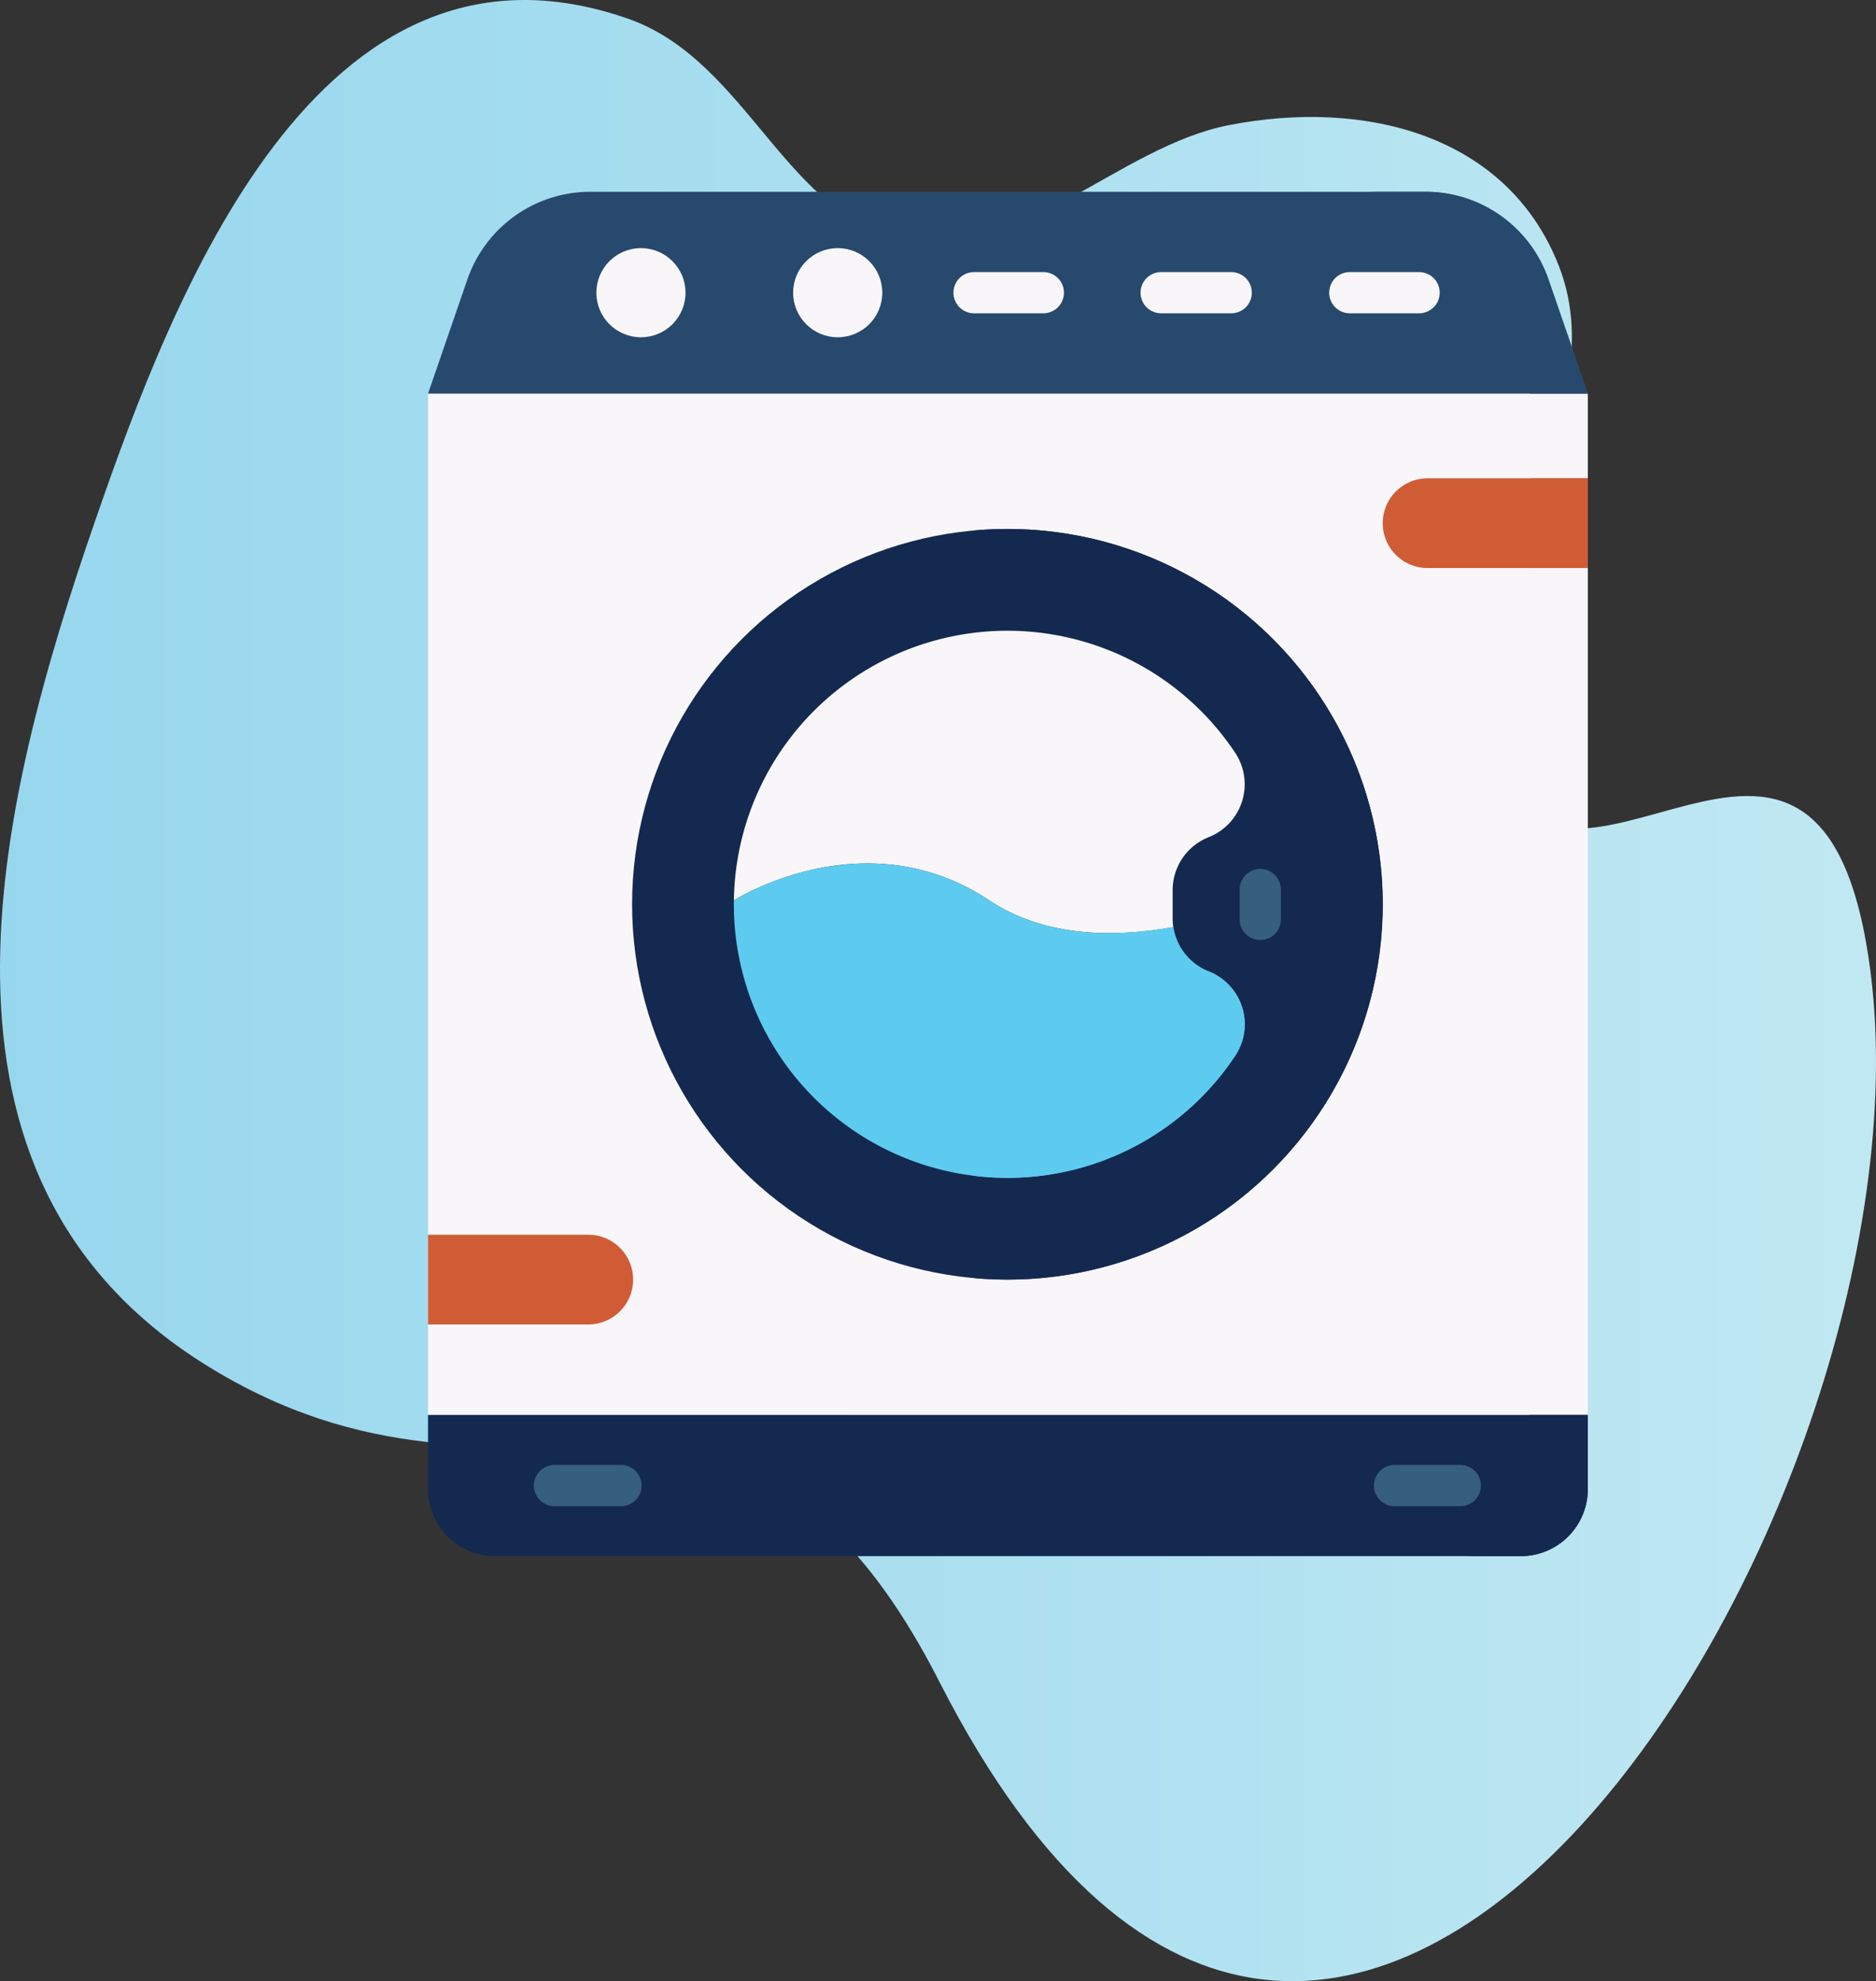
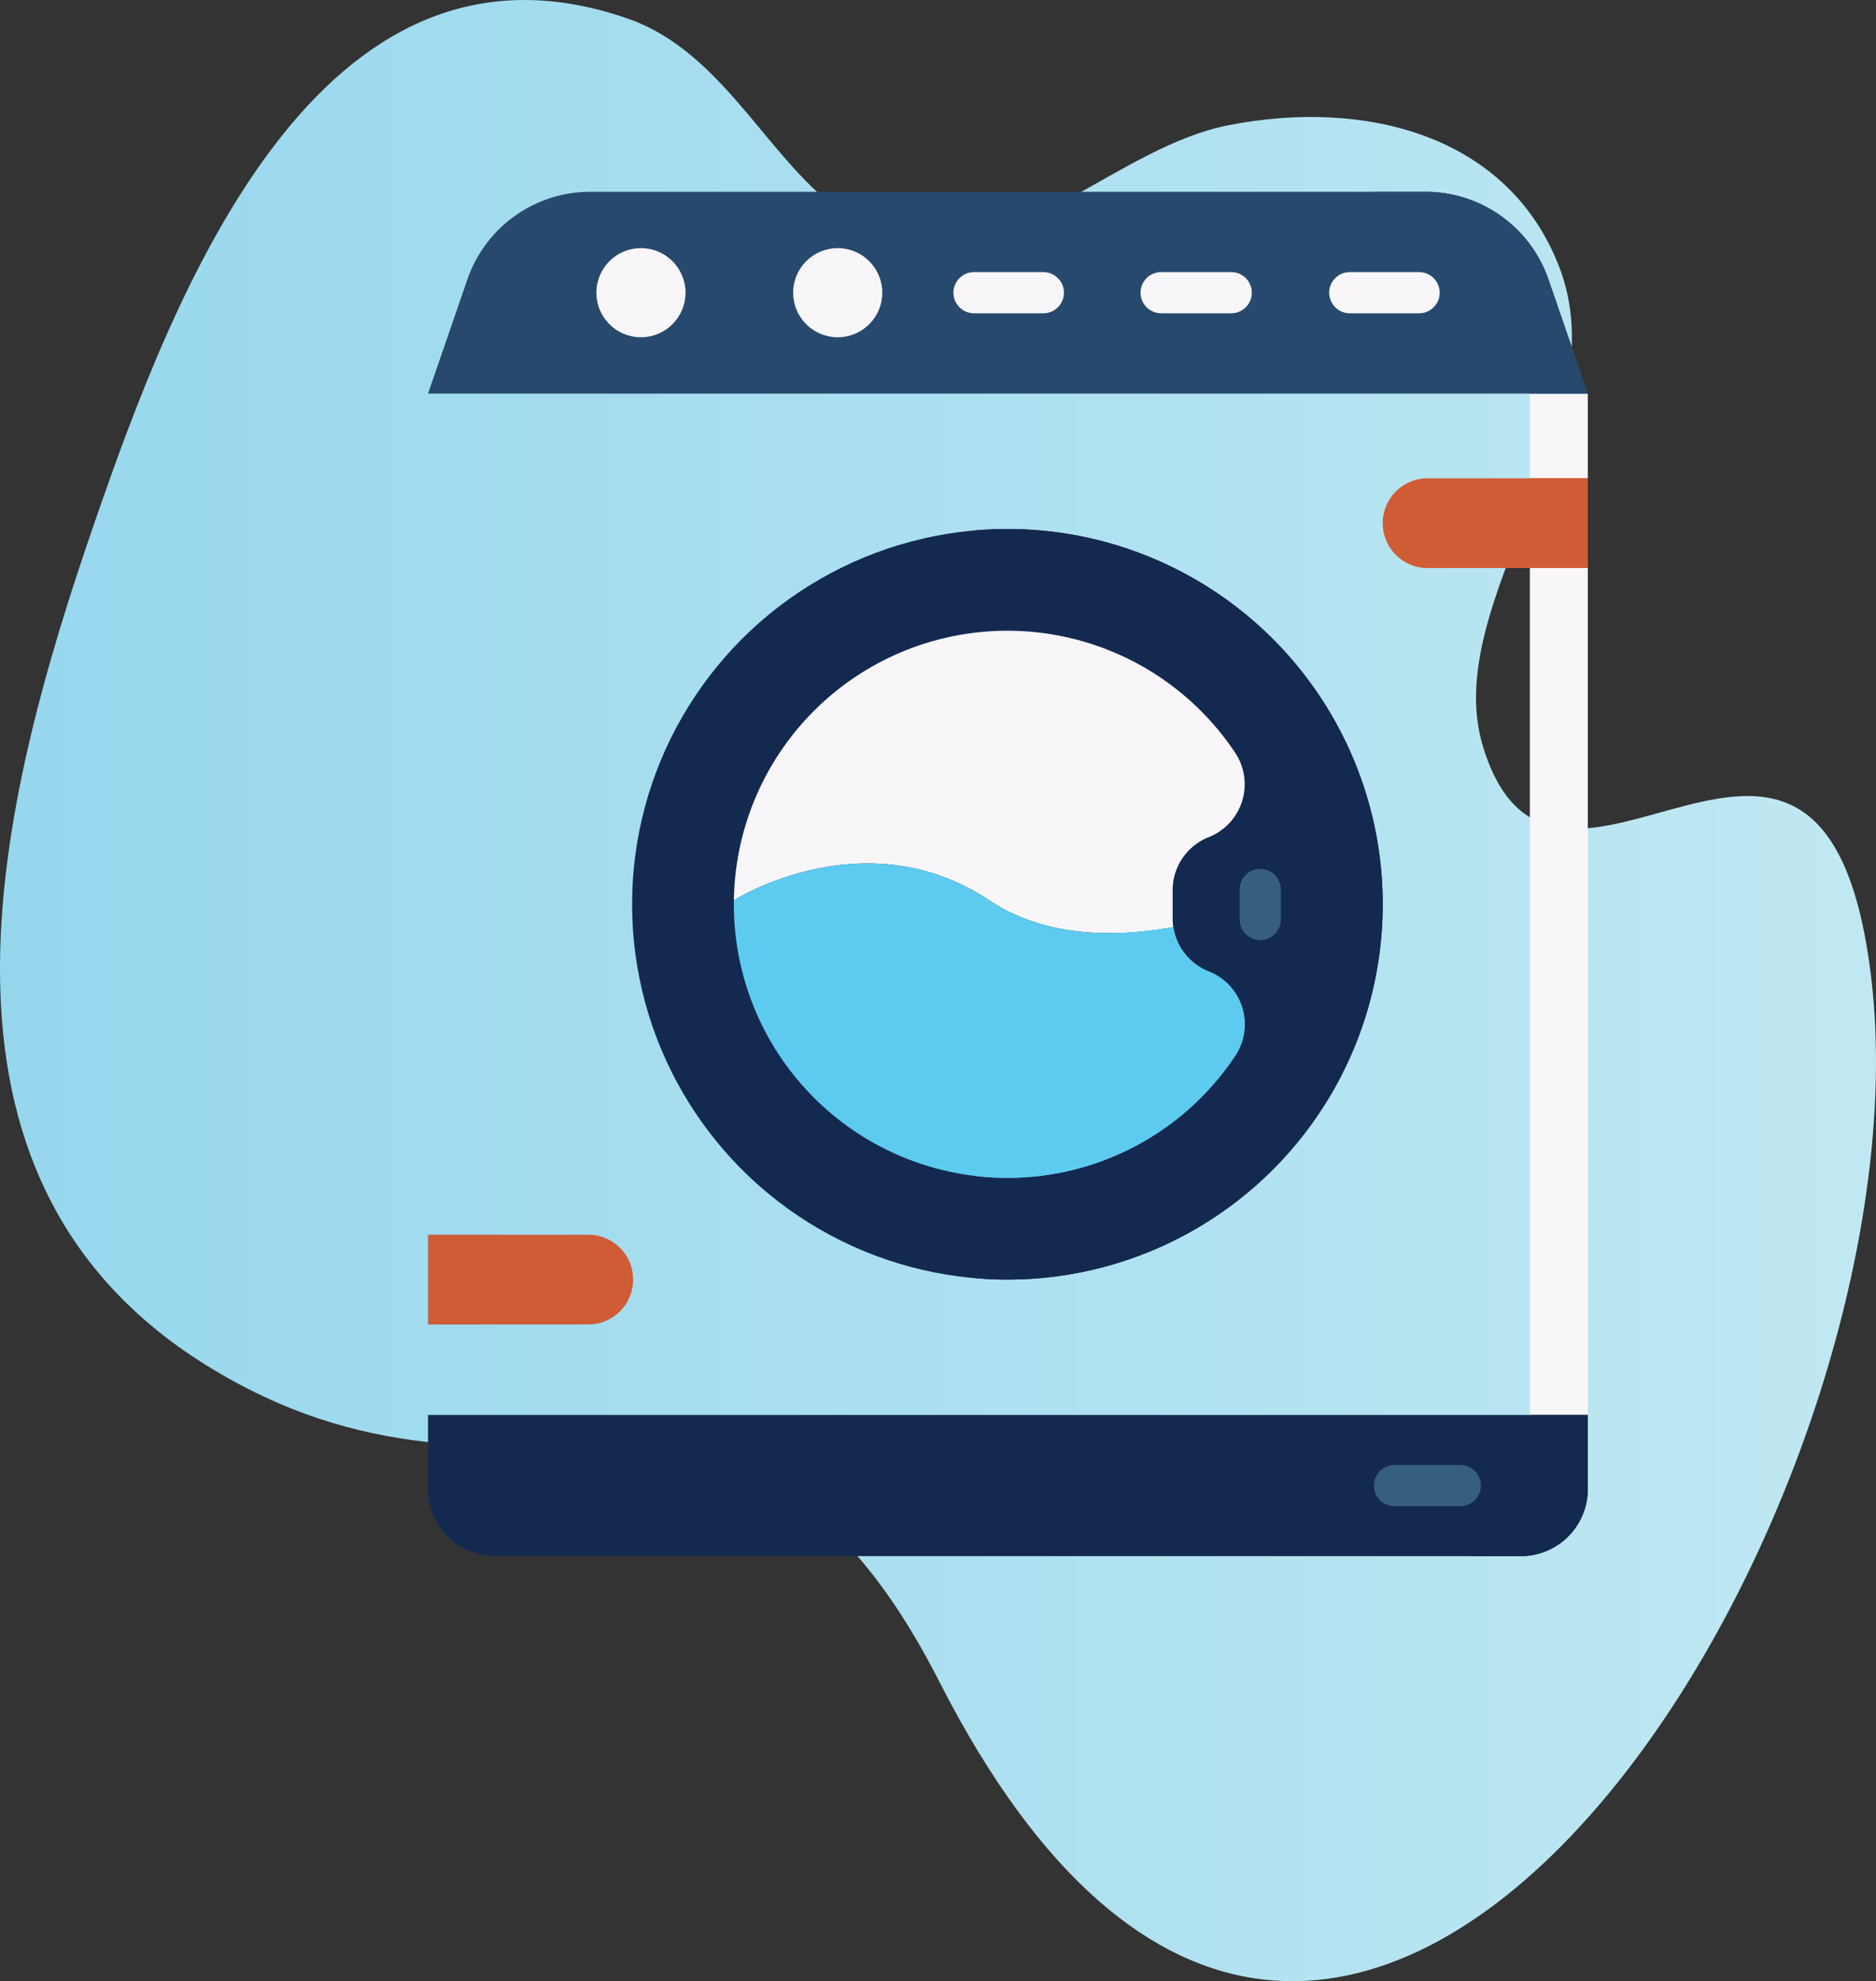
<svg xmlns="http://www.w3.org/2000/svg" width="257.362" height="271.801" viewBox="0 0 257.362 271.801">
  <rect x="0" y="0" width="257.362" height="271.801" fill="#333333" stroke="none" />
  <defs>
    <style>.a{fill:url(#a);}.b{fill:#f9f6f9;}.c{fill:#27496d;}.d{fill:#142950;}.e{fill:#d05c36;}.f{fill:#365e7d;}.g{fill:#5dcbf0;}</style>
    <linearGradient id="a" y1="135.9" x2="257.362" y2="135.9" gradientUnits="userSpaceOnUse">
      <stop offset="0" stop-color="#97d7ee" />
      <stop offset="1" stop-color="#c0e8f2" />
    </linearGradient>
  </defs>
  <path class="a" d="M13.031,71.512C23.634,40.878,43.588-12.267,86.136,2.557c16.565,5.771,21.767,27.692,38.418,30.424,15.727,2.58,29.04-12.876,44.003-15.807,18.587-3.641,38.258,1.23,45.319,19.366,8.449,21.698-16.455,46.045-10.434,65.86,9.931,32.682,46.643-21.484,53.208,31.257,9.186,73.803-72.622,205.187-127.735,97.146-27.946-54.784-57.235-16.364-100.797-43.616C-13.248,161.309-.445,110.442,13.031,71.512Z" />
-   <path class="b" d="M217.826,194.12H58.721V54l6.774-7.729H209.8L217.826,54Z" />
  <path class="b" d="M209.876,50.234V194.12h7.95V54Z" />
  <path class="c" d="M195.561,26.311H80.987A17.844,17.844,0,0,0,64.116,38.342L58.721,54H217.826l-5.395-15.658a17.843,17.843,0,0,0-16.87-12.031Z" />
  <path class="c" d="M212.431,38.342a17.844,17.844,0,0,0-16.871-12.031h-7.95a17.844,17.844,0,0,1,16.871,12.031L209.876,54h7.95Z" />
  <path class="d" d="M217.826,194.12H58.721v10.173a9.197,9.197,0,0,0,9.197,9.197H208.629a9.197,9.197,0,0,0,9.197-9.197V194.12Z" />
  <path class="d" d="M209.876,194.12v10.173a9.197,9.197,0,0,1-9.197,9.197h7.95a9.197,9.197,0,0,0,9.197-9.197V194.12Z" />
  <circle class="b" cx="87.929" cy="40.155" r="6.115" />
  <circle class="b" cx="114.923" cy="40.155" r="6.115" />
  <path class="b" d="M143.187,42.98h-9.614a2.825,2.825,0,0,1,0-5.649h9.614a2.825,2.825,0,0,1,0,5.649Z" />
  <path class="b" d="M168.961,42.98h-9.614a2.825,2.825,0,1,1,0-5.649h9.614a2.825,2.825,0,0,1,0,5.649Z" />
  <path class="b" d="M194.735,42.98h-9.614a2.825,2.825,0,0,1,0-5.649h9.614a2.825,2.825,0,0,1,0,5.649Z" />
  <circle class="d" cx="138.203" cy="124.06" r="51.489" />
  <path class="d" d="M138.203,72.57c-1.55,0-3.082.072-4.597.206a51.488,51.488,0,0,1,0,102.565c1.515.134,3.047.207,4.597.207a51.489,51.489,0,1,0,0-102.978Z" />
  <path class="e" d="M217.826,77.932H195.848a6.156,6.156,0,0,1,0-12.312h21.979Z" />
  <path class="e" d="M209.876,65.62h7.95V77.932h-7.95Z" />
  <path class="e" d="M58.721,169.393H80.7a6.156,6.156,0,1,1,0,12.312H58.721Z" />
  <path class="f" d="M172.893,128.964a2.824,2.824,0,0,1-2.825-2.825v-4.16a2.825,2.825,0,0,1,5.649,0v4.16A2.825,2.825,0,0,1,172.893,128.964Z" />
  <path class="b" d="M135.721,123.524c7.59,5.049,17.05,5.134,25.241,3.659a7.838,7.838,0,0,1-.09-1.184v-3.88a7.812,7.812,0,0,1,4.938-7.264,7.808,7.808,0,0,0,3.646-11.574,37.53,37.53,0,0,0-68.778,20.244s17.885-11.415,35.044,0Z" />
  <path class="g" d="M138.203,161.589a37.49,37.49,0,0,0,31.278-16.787,7.798,7.798,0,0,0-3.669-11.537l-.002,0a7.813,7.813,0,0,1-4.848-6.081c-8.191,1.474-17.65,1.39-25.241-3.659-17.159-11.415-35.044,0-35.044,0a37.529,37.529,0,0,0,37.525,38.065Z" />
  <path class="g" d="M165.811,133.265l-.002,0a7.813,7.813,0,0,1-4.848-6.081,50.057,50.057,0,0,1-8.48.827,7.811,7.811,0,0,0,4.672,5.254l.002,0a7.798,7.798,0,0,1,3.669,11.537,37.514,37.514,0,0,1-26.956,16.536,37.893,37.893,0,0,0,4.336.251,37.49,37.49,0,0,0,31.278-16.787,7.798,7.798,0,0,0-3.669-11.537Z" />
-   <path class="f" d="M85.145,206.63H76.121a2.825,2.825,0,1,1,0-5.649h9.024a2.825,2.825,0,1,1,0,5.649Z" />
  <path class="f" d="M200.284,206.63H191.26a2.825,2.825,0,0,1,0-5.649h9.024a2.825,2.825,0,1,1,0,5.649Z" />
</svg>